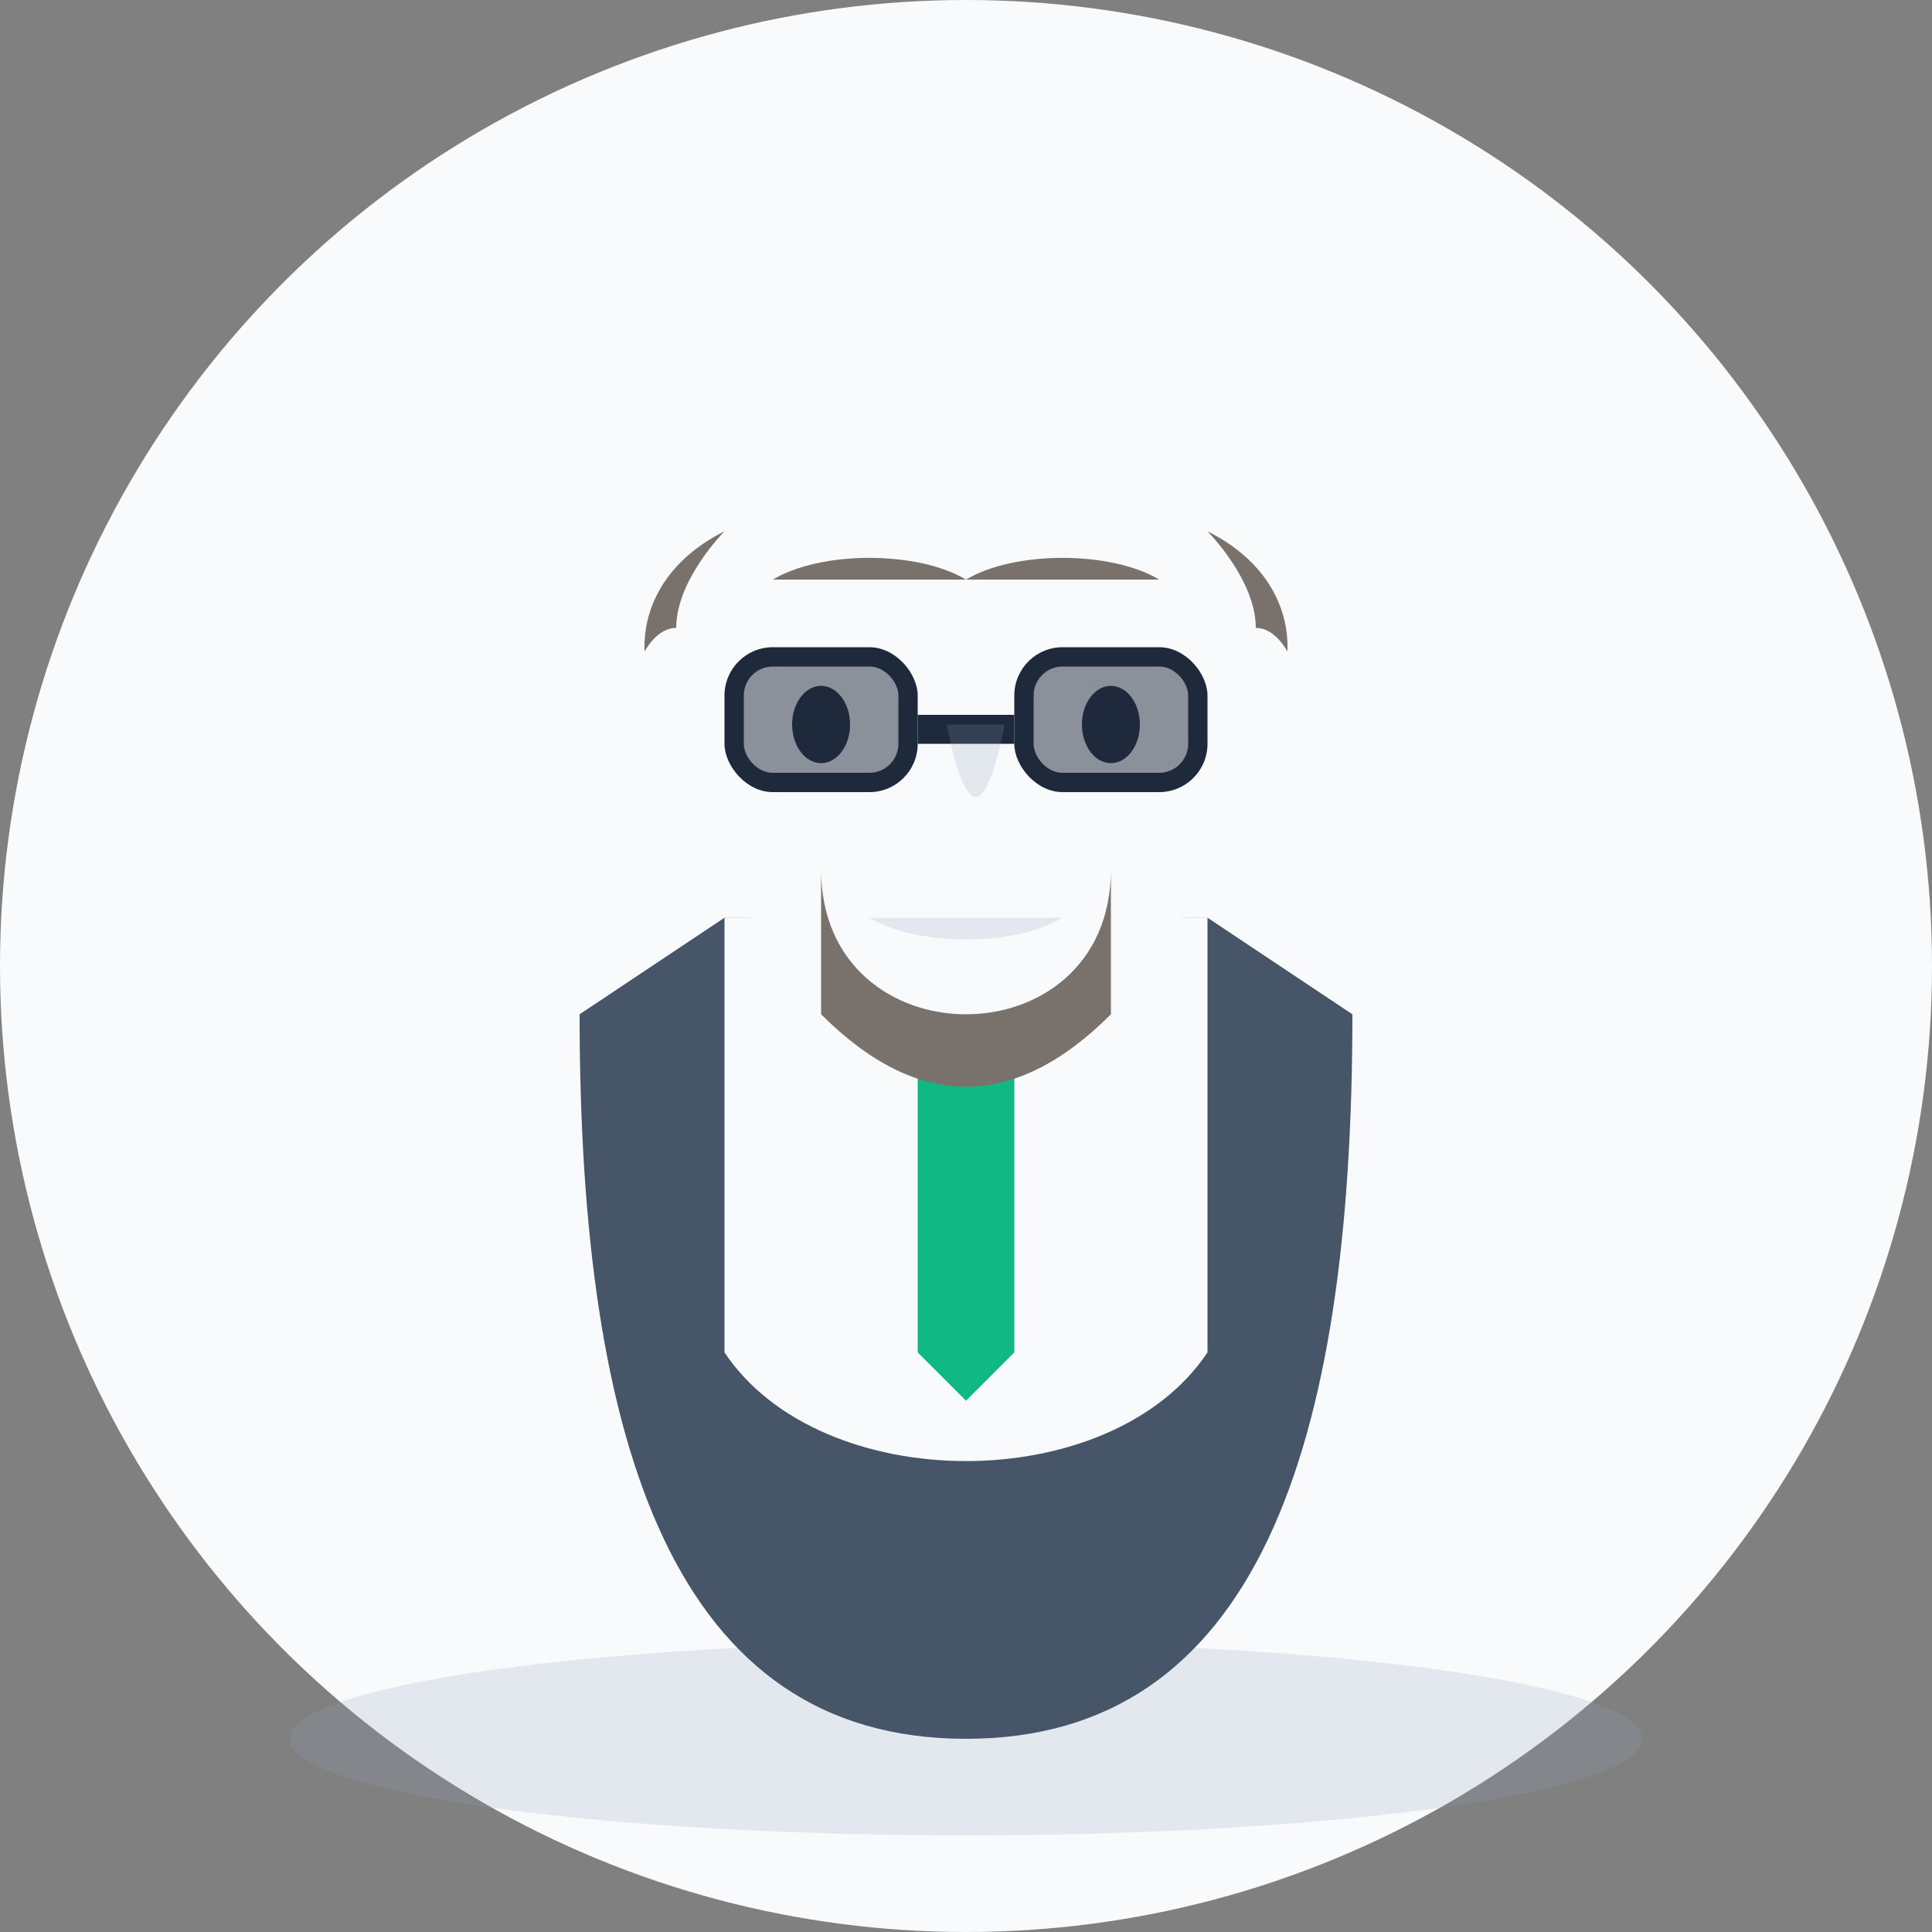
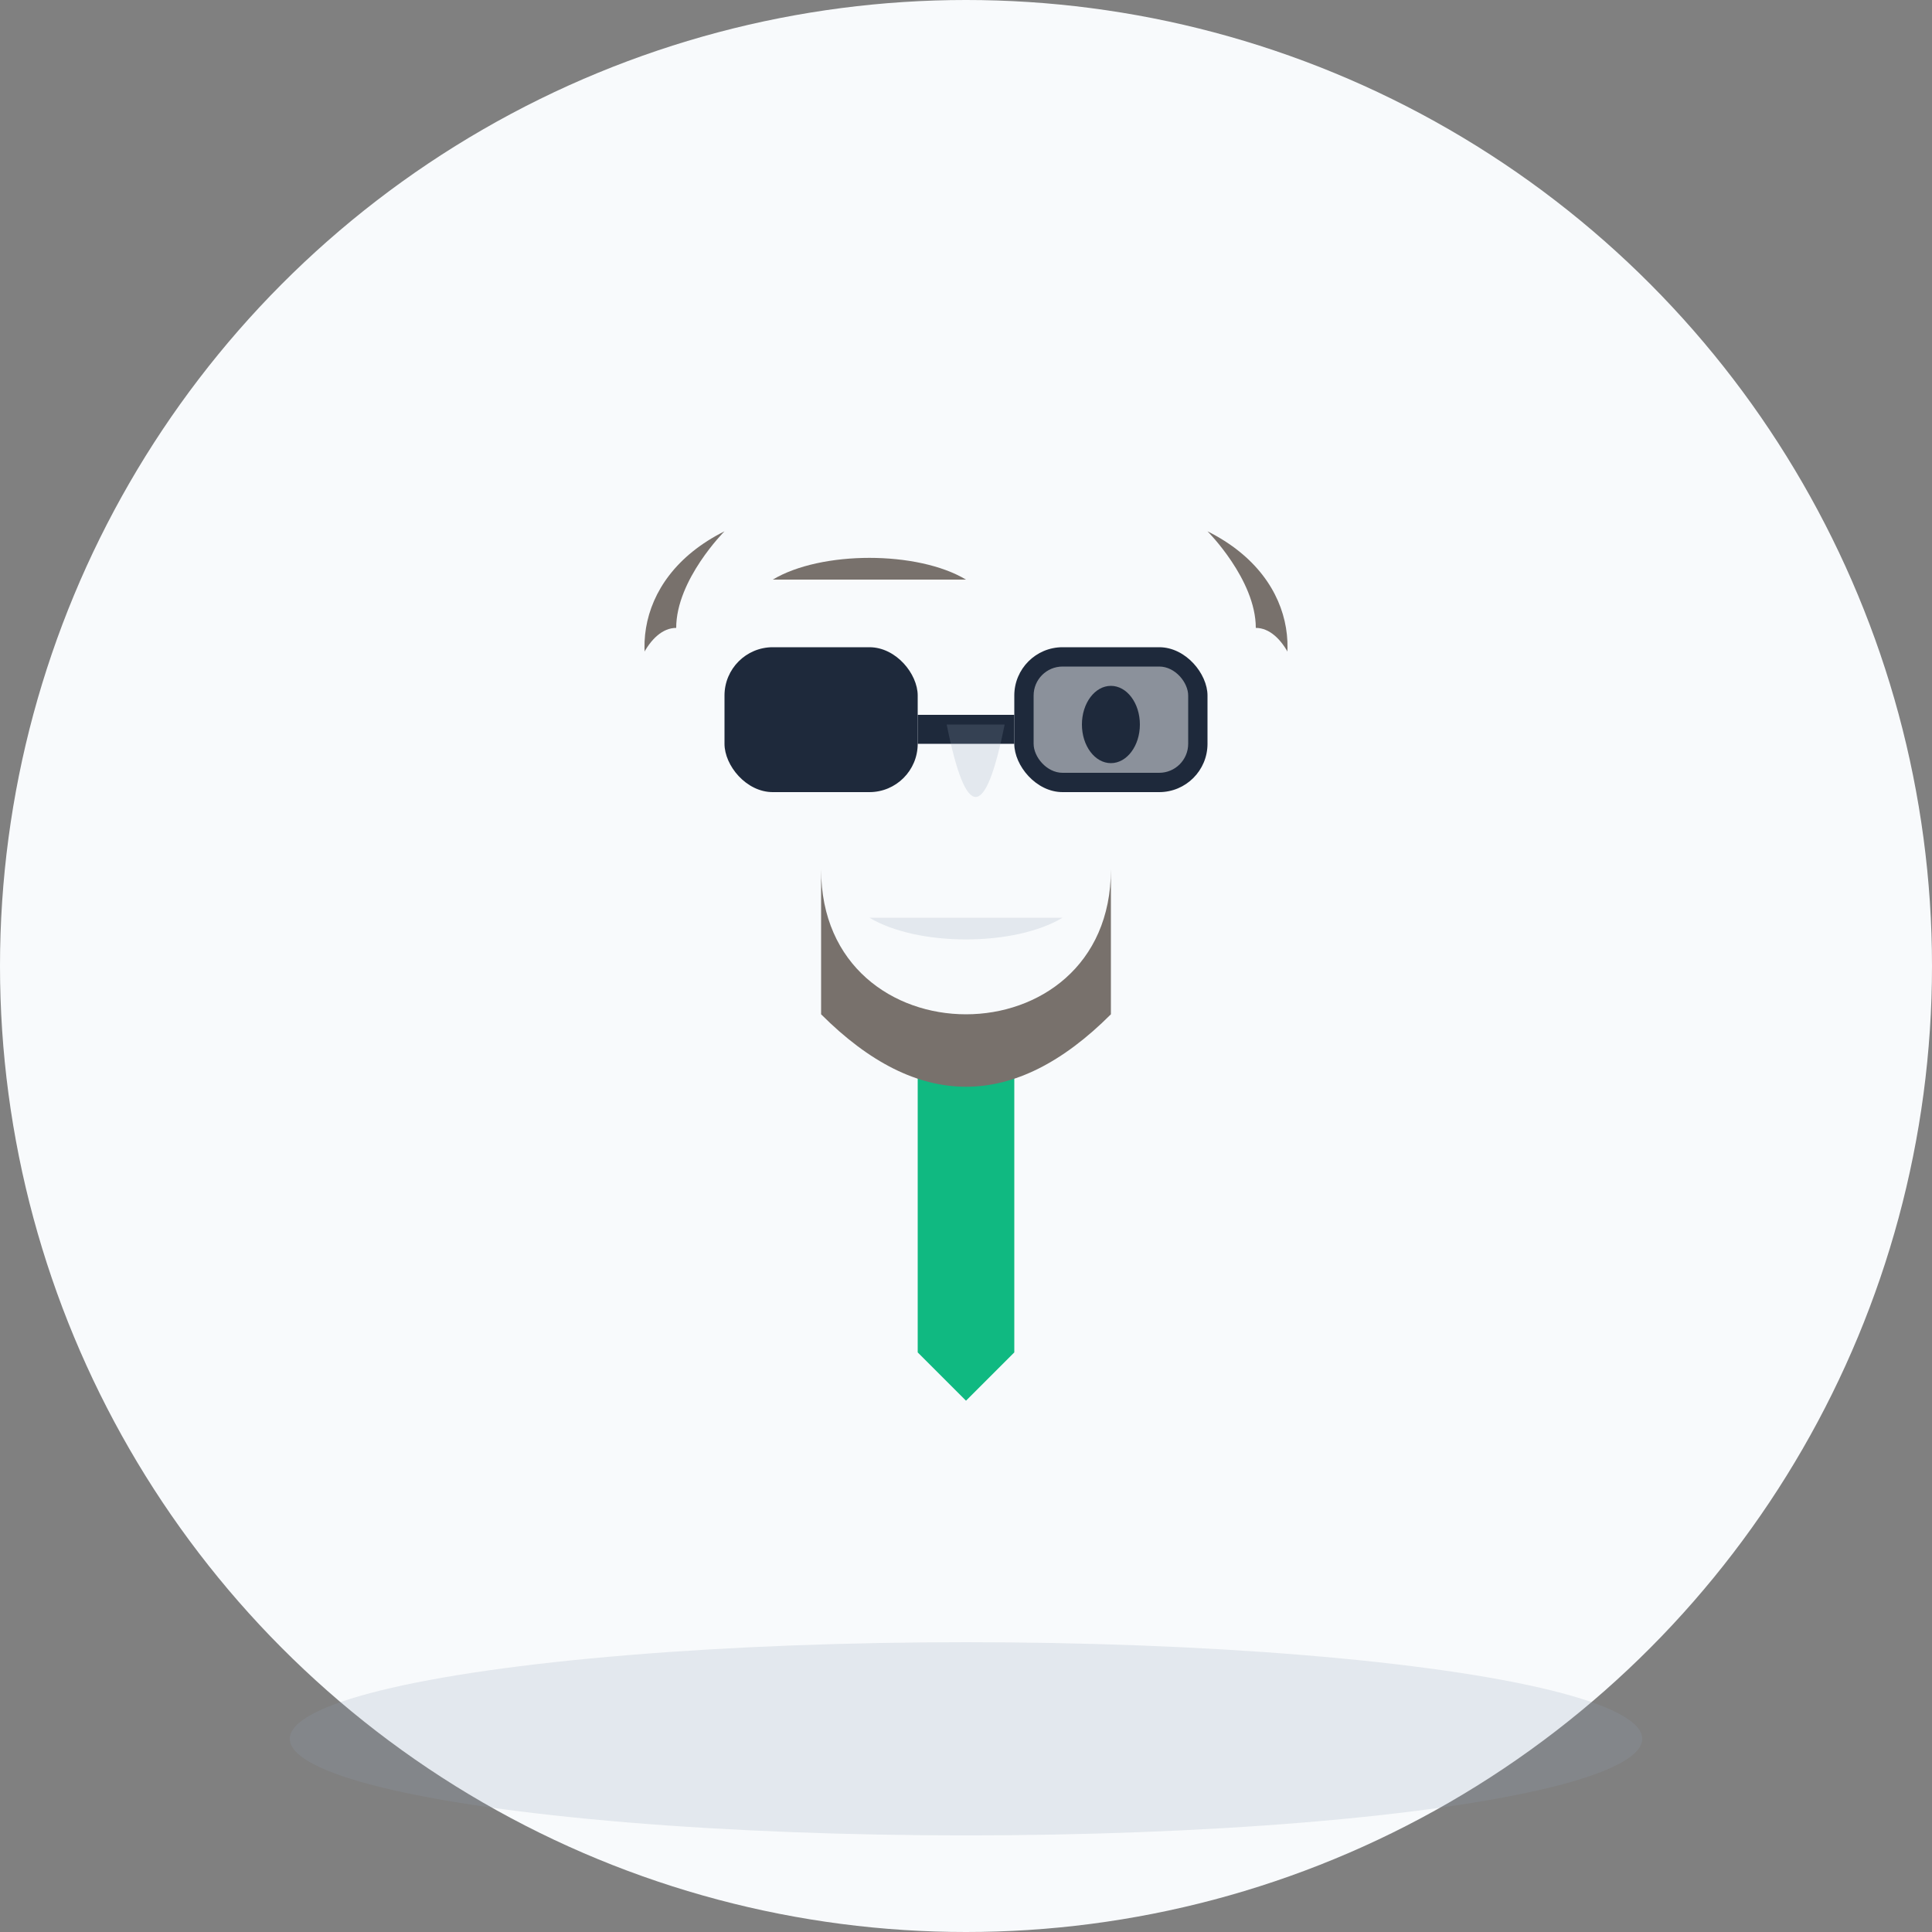
<svg xmlns="http://www.w3.org/2000/svg" width="200" height="200" viewBox="0 0 200 200">
  <rect x="0" y="0" width="200" height="200" fill="#808080" stroke="none" />
  <style>
    .background { fill: #f8fafc; }
    .face { fill: #f8fafc; }
    .beard { fill: #78716c; }
    .hair { fill: #78716c; }
    .bald { fill: #f8fafc; }
    .suit { fill: #475569; }
    .shirt { fill: #f8fafc; }
    .tie { fill: #10b981; }
    .eyes { fill: #1e293b; }
    .eyebrows { fill: #78716c; }
    .glasses-frame { fill: #1e293b; }
    .glasses-lens { fill: #f8fafc; opacity: 0.5; }
    .shadow { fill: #94a3b8; opacity: 0.2; }
  </style>
  <circle class="background" cx="100" cy="100" r="100" />
  <ellipse class="shadow" cx="100" cy="180" rx="70" ry="10" />
-   <path class="suit" d="M60,105 C60,150 70,180 100,180 C130,180 140,150 140,105 L125,95 L75,95 Z" />
  <path class="shirt" d="M75,95 L75,140 C85,155 115,155 125,140 L125,95 Z" />
  <path class="tie" d="M95,105 L100,110 L105,105 L105,140 L100,145 L95,140 Z" />
  <path class="face" d="M75,95 C85,110 115,110 125,95" />
  <circle class="face" cx="100" cy="75" r="30" />
  <path class="bald" d="M70,65 C70,45 85,40 100,40 C115,40 130,45 130,65 C130,75 130,70 130,75 C120,60 80,60 70,75 C70,70 70,75 70,65 Z" />
  <path class="hair" d="M70,65 C70,60 75,55 75,55 C65,60 65,70 70,75 C70,70 70,70 70,65 Z" />
  <path class="hair" d="M130,65 C130,60 125,55 125,55 C135,60 135,70 130,75 C130,70 130,70 130,65 Z" />
  <path class="beard" d="M85,90 C85,110 115,110 115,90 C115,95 115,100 115,105 C105,115 95,115 85,105 C85,100 85,95 85,90 Z" />
  <ellipse class="face" cx="70" cy="75" rx="5" ry="10" />
  <ellipse class="face" cx="130" cy="75" rx="5" ry="10" />
  <path class="eyebrows" d="M80,60 C85,57 95,57 100,60" />
-   <path class="eyebrows" d="M120,60 C115,57 105,57 100,60" />
  <rect class="glasses-frame" x="75" y="67" width="20" height="15" rx="5" />
  <rect class="glasses-frame" x="105" y="67" width="20" height="15" rx="5" />
-   <rect class="glasses-lens" x="77" y="69" width="16" height="11" rx="3" />
  <rect class="glasses-lens" x="107" y="69" width="16" height="11" rx="3" />
  <rect class="glasses-frame" x="95" y="74" width="10" height="3" />
  <path class="glasses-frame" d="M75,75 L65,75 C65,70 65,80 65,75 Z" />
  <path class="glasses-frame" d="M125,75 L135,75 C135,70 135,80 135,75 Z" />
  <ellipse class="eyes" cx="85" cy="75" rx="3" ry="4" />
  <ellipse class="eyes" cx="115" cy="75" rx="3" ry="4" />
  <path class="shadow" d="M98,75 C100,85 102,85 104,75" />
  <path class="shadow" d="M90,95 C95,98 105,98 110,95" />
</svg>